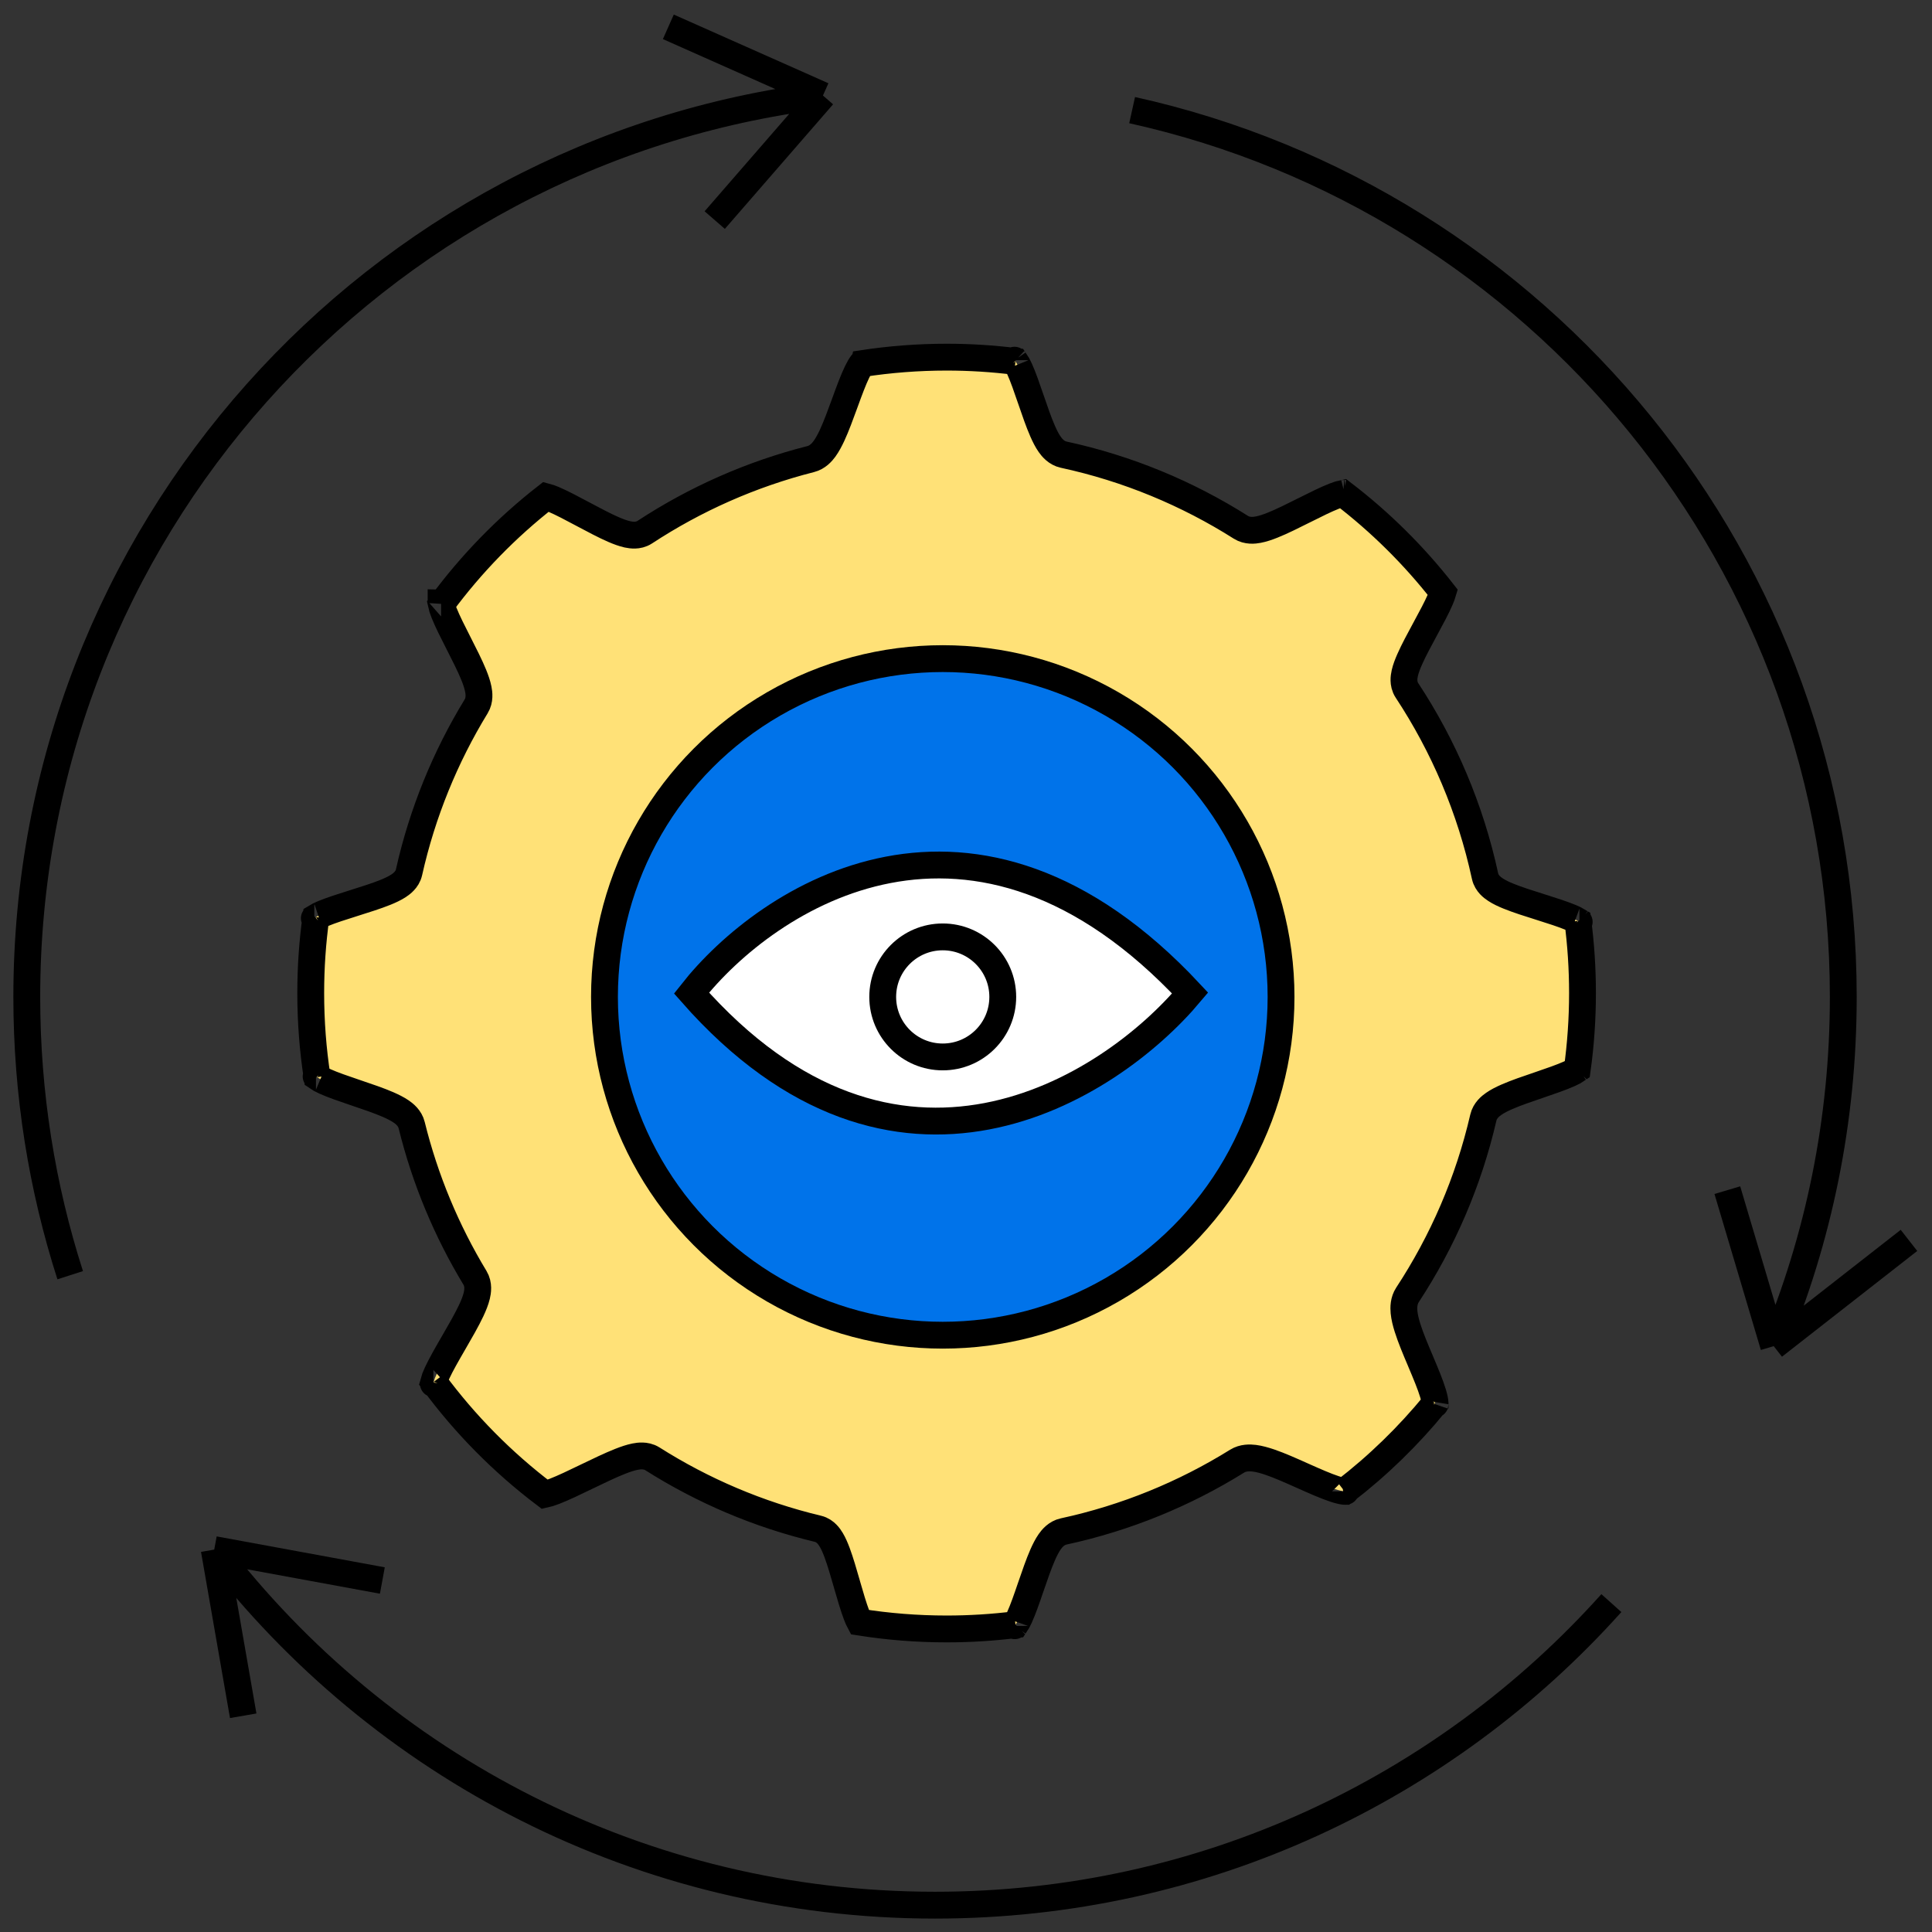
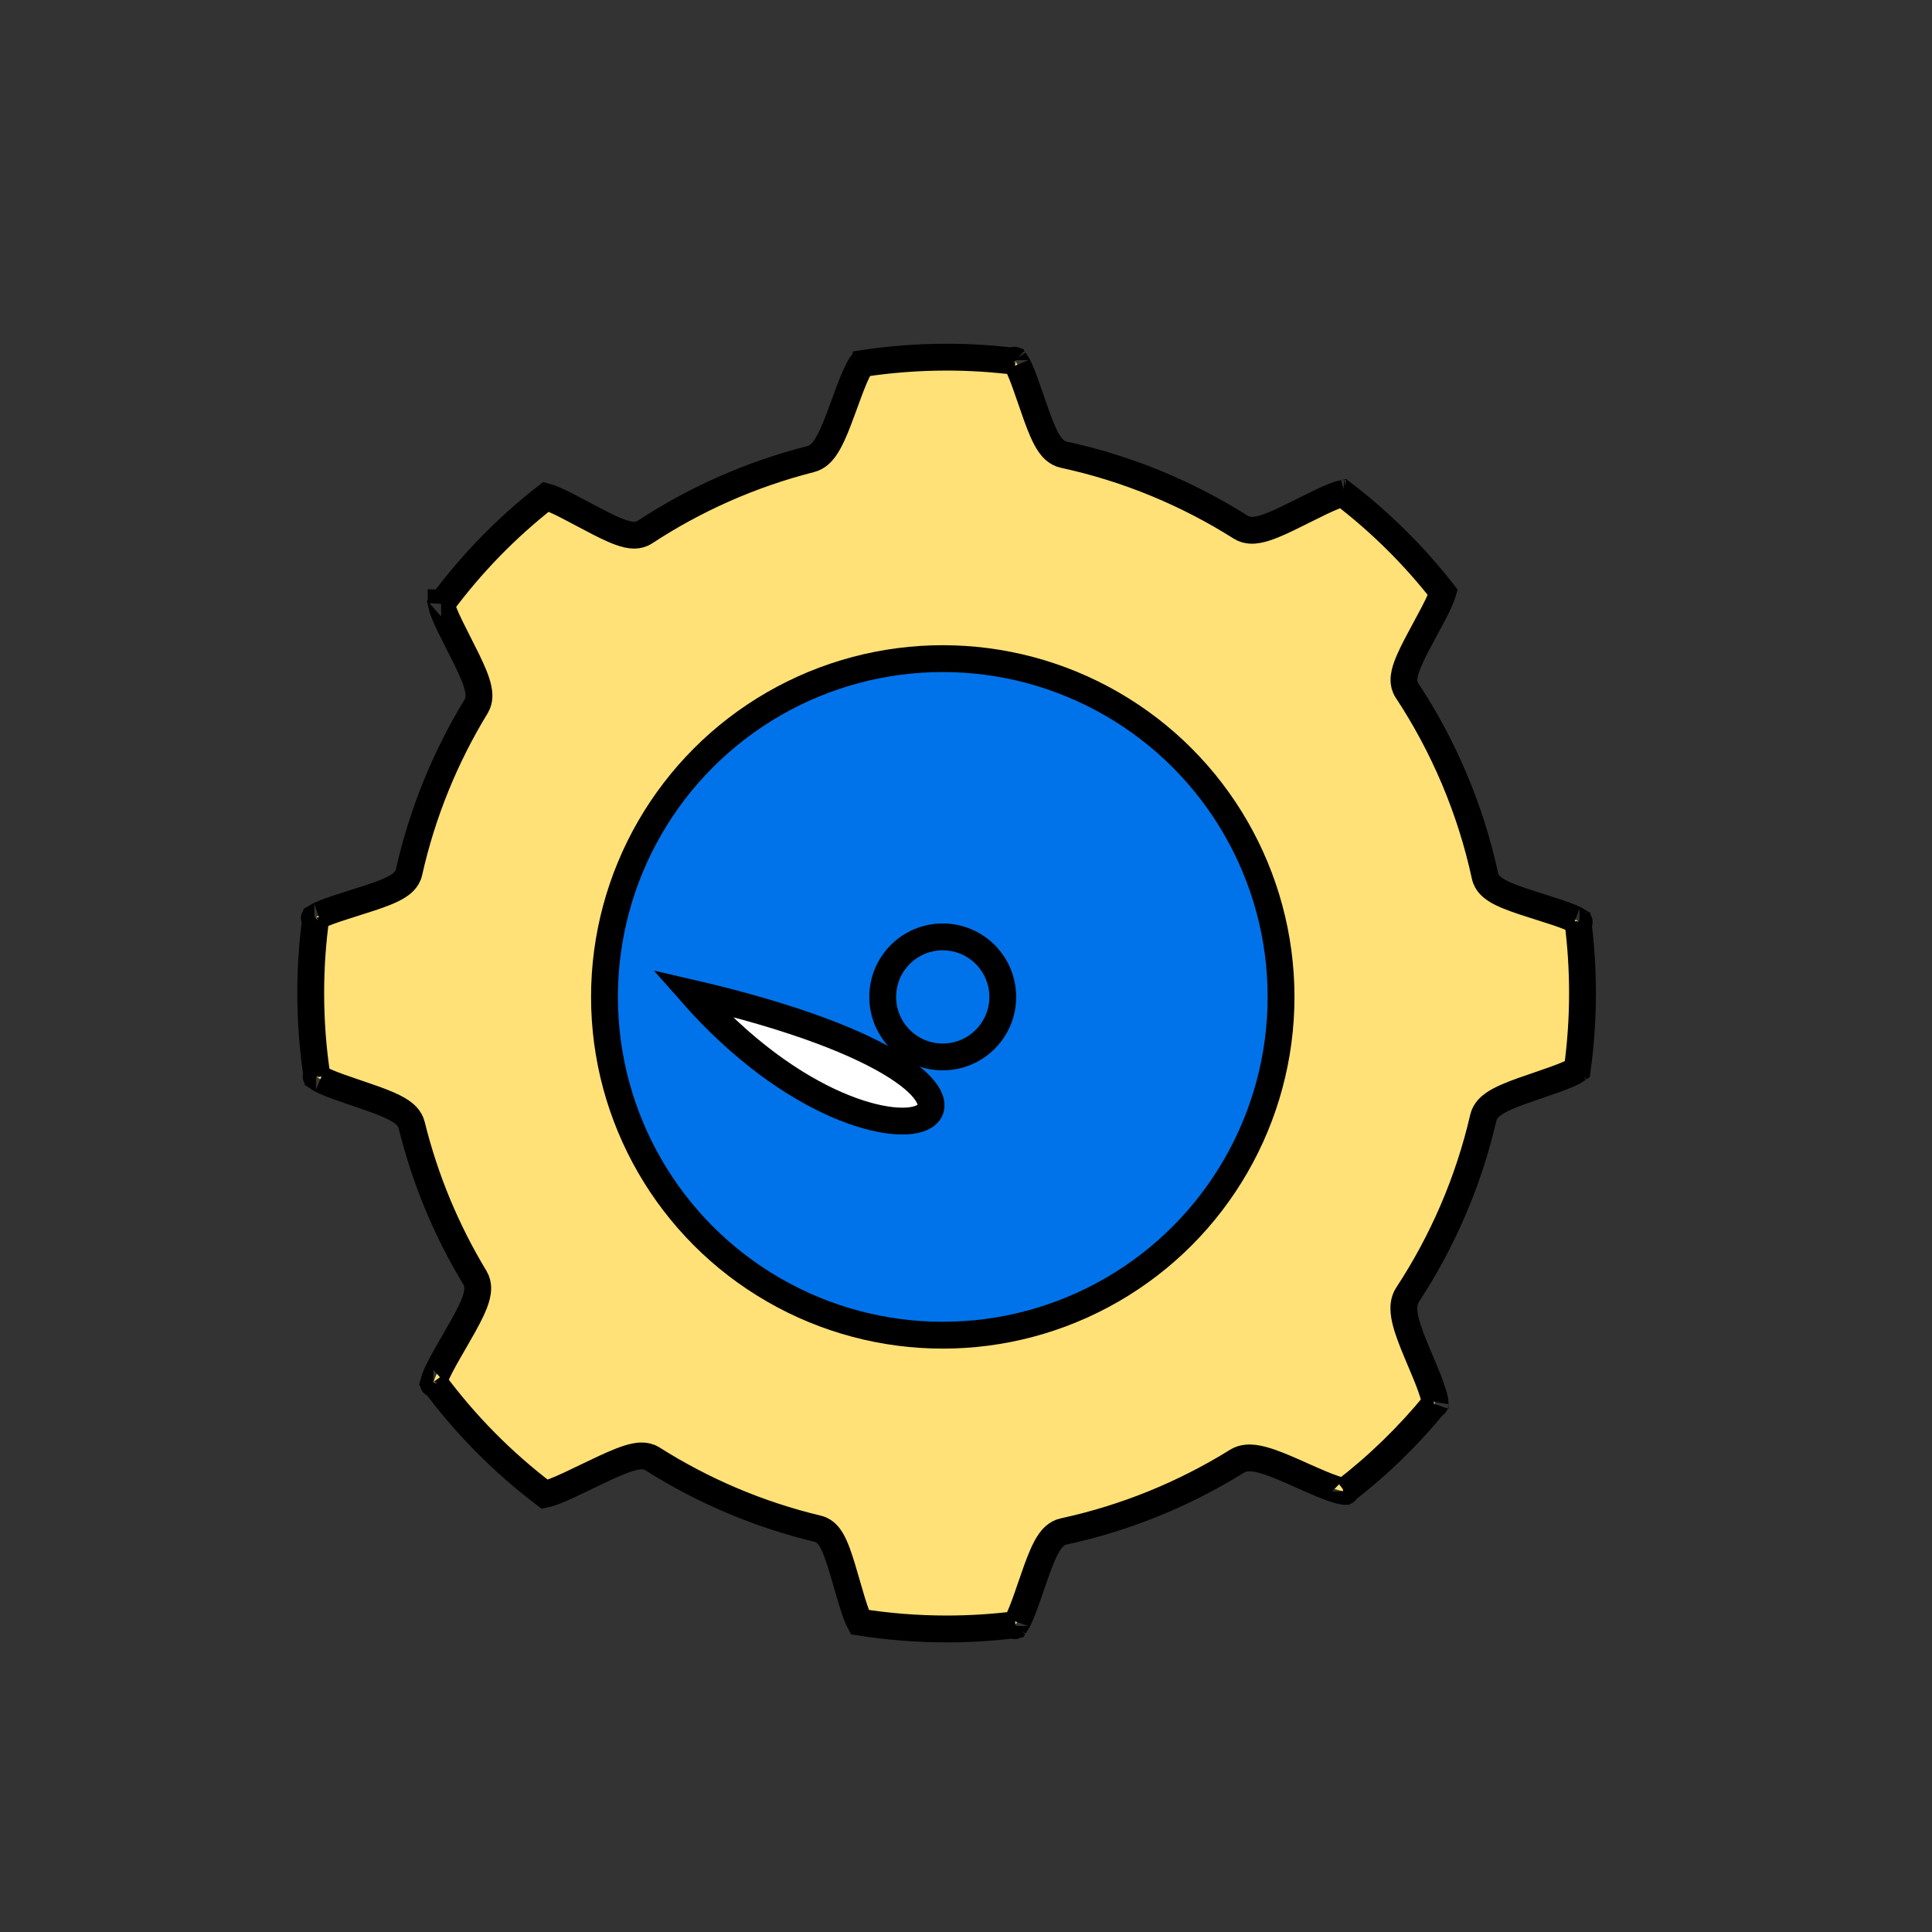
<svg xmlns="http://www.w3.org/2000/svg" width="72" height="72" viewBox="0 0 72 72" fill="none">
  <rect x="0" y="0" width="72" height="72" fill="#333333" stroke="none" />
  <path d="M58.975 37.008C58.975 37.976 58.908 38.928 58.779 39.86C58.722 39.9 58.628 39.952 58.491 40.014C58.196 40.147 57.799 40.284 57.37 40.43L57.321 40.447C56.919 40.583 56.493 40.728 56.156 40.876C55.981 40.952 55.807 41.039 55.666 41.138C55.547 41.22 55.341 41.384 55.28 41.649C54.728 44.038 53.759 46.267 52.453 48.256C52.309 48.476 52.308 48.729 52.324 48.9C52.342 49.088 52.393 49.29 52.455 49.486C52.573 49.861 52.758 50.3 52.932 50.709L52.952 50.758C53.138 51.198 53.307 51.602 53.405 51.928C53.454 52.091 53.476 52.209 53.481 52.285C53.481 52.29 53.481 52.295 53.481 52.3C52.486 53.517 51.354 54.618 50.108 55.578C50.105 55.578 50.101 55.578 50.097 55.577C50.02 55.57 49.903 55.544 49.74 55.49C49.416 55.384 49.014 55.207 48.579 55.013L48.532 54.992C48.126 54.81 47.692 54.616 47.321 54.489C47.129 54.424 46.931 54.368 46.746 54.344C46.582 54.324 46.328 54.314 46.104 54.453C44.144 55.672 41.964 56.57 39.637 57.073C39.369 57.131 39.203 57.337 39.12 57.455C39.021 57.597 38.934 57.77 38.858 57.943C38.71 58.279 38.565 58.704 38.428 59.103L38.411 59.151C38.265 59.579 38.129 59.973 37.996 60.266C37.935 60.399 37.884 60.49 37.845 60.547C37.004 60.652 36.147 60.706 35.278 60.706C34.175 60.706 33.093 60.619 32.039 60.452C32.007 60.393 31.967 60.306 31.922 60.186C31.809 59.89 31.693 59.493 31.57 59.066L31.559 59.025C31.443 58.623 31.321 58.198 31.197 57.864C31.133 57.693 31.061 57.522 30.977 57.383C30.936 57.313 30.882 57.235 30.813 57.166C30.747 57.099 30.639 57.011 30.485 56.974C28.265 56.444 26.185 55.552 24.311 54.365C24.178 54.281 24.039 54.262 23.943 54.259C23.843 54.255 23.746 54.269 23.66 54.286C23.489 54.321 23.299 54.386 23.111 54.46C22.744 54.605 22.303 54.818 21.884 55.02L21.847 55.038C21.405 55.252 20.989 55.452 20.659 55.579C20.503 55.639 20.387 55.675 20.307 55.692C18.733 54.5 17.336 53.087 16.162 51.498C16.181 51.426 16.22 51.321 16.285 51.178C16.43 50.864 16.655 50.472 16.898 50.052L16.919 50.016C17.149 49.619 17.393 49.197 17.561 48.84C17.647 48.657 17.725 48.467 17.767 48.291C17.802 48.146 17.851 47.869 17.701 47.621C16.646 45.877 15.843 43.963 15.342 41.93C15.278 41.668 15.072 41.506 14.953 41.424C14.811 41.326 14.636 41.24 14.461 41.163C14.122 41.016 13.694 40.871 13.291 40.735L13.241 40.718C12.809 40.572 12.41 40.435 12.113 40.302C11.972 40.238 11.876 40.185 11.818 40.144C11.661 39.122 11.58 38.075 11.58 37.008C11.58 36.047 11.646 35.102 11.774 34.177C11.831 34.142 11.92 34.097 12.045 34.045C12.339 33.923 12.734 33.797 13.161 33.663L13.205 33.649C13.605 33.523 14.03 33.39 14.364 33.255C14.537 33.185 14.709 33.105 14.849 33.014C14.919 32.968 14.997 32.91 15.064 32.837C15.131 32.766 15.21 32.657 15.243 32.508C15.74 30.289 16.595 28.206 17.746 26.322C17.89 26.087 17.852 25.82 17.824 25.681C17.791 25.51 17.725 25.324 17.652 25.144C17.509 24.794 17.297 24.38 17.099 23.989L17.08 23.952C16.869 23.538 16.674 23.152 16.551 22.844C16.494 22.701 16.461 22.595 16.446 22.524C17.56 21.015 18.876 19.664 20.353 18.511C20.419 18.528 20.512 18.561 20.636 18.613C20.934 18.74 21.308 18.938 21.71 19.153L21.742 19.17C22.123 19.372 22.526 19.588 22.865 19.735C23.038 19.81 23.217 19.877 23.382 19.914C23.465 19.932 23.562 19.946 23.662 19.943C23.761 19.94 23.898 19.918 24.029 19.832C25.901 18.604 27.986 17.674 30.215 17.108C30.469 17.044 30.635 16.851 30.727 16.726C30.832 16.581 30.925 16.405 31.008 16.228C31.167 15.886 31.323 15.457 31.471 15.052C31.477 15.034 31.484 15.015 31.491 14.997C31.649 14.562 31.797 14.162 31.941 13.863C32.014 13.713 32.074 13.613 32.12 13.555C32.121 13.554 32.122 13.553 32.123 13.551C33.151 13.393 34.205 13.31 35.278 13.31C36.147 13.31 37.004 13.365 37.845 13.47C37.884 13.526 37.935 13.617 37.996 13.75C38.129 14.043 38.265 14.437 38.411 14.865L38.428 14.913C38.565 15.313 38.71 15.738 38.858 16.073C38.934 16.247 39.021 16.42 39.12 16.561C39.203 16.679 39.369 16.885 39.637 16.943C42.02 17.458 44.249 18.387 46.245 19.651C46.479 19.799 46.746 19.766 46.888 19.739C47.06 19.707 47.246 19.643 47.426 19.571C47.777 19.431 48.192 19.222 48.583 19.026L48.62 19.008C49.034 18.8 49.419 18.608 49.727 18.488C49.868 18.433 49.972 18.401 50.042 18.387C51.437 19.454 52.691 20.696 53.772 22.079C53.753 22.144 53.72 22.235 53.668 22.355C53.54 22.651 53.339 23.022 53.123 23.422L53.106 23.453C52.902 23.831 52.684 24.232 52.536 24.568C52.46 24.739 52.391 24.916 52.354 25.079C52.335 25.161 52.32 25.257 52.322 25.358C52.324 25.455 52.345 25.595 52.432 25.727C53.8 27.803 54.8 30.14 55.343 32.649C55.375 32.798 55.454 32.908 55.52 32.98C55.588 33.053 55.665 33.111 55.736 33.157C55.876 33.249 56.047 33.329 56.219 33.398C56.553 33.534 56.977 33.668 57.376 33.793L57.42 33.807C57.846 33.941 58.24 34.067 58.533 34.189C58.656 34.24 58.744 34.284 58.801 34.319C58.916 35.199 58.975 36.096 58.975 37.008ZM58.824 39.823C58.824 39.823 58.822 39.826 58.817 39.83C58.821 39.825 58.824 39.823 58.824 39.823ZM53.48 52.333C53.48 52.333 53.48 52.332 53.481 52.329C53.48 52.332 53.48 52.334 53.48 52.333ZM50.146 55.578C50.146 55.579 50.145 55.579 50.141 55.579C50.144 55.578 50.146 55.578 50.146 55.578ZM37.807 60.593C37.807 60.593 37.809 60.59 37.814 60.586C37.809 60.592 37.807 60.594 37.807 60.593ZM16.151 51.565C16.15 51.565 16.15 51.562 16.151 51.553C16.151 51.561 16.151 51.565 16.151 51.565ZM11.775 40.109C11.775 40.109 11.777 40.111 11.781 40.116C11.776 40.111 11.774 40.109 11.775 40.109ZM11.714 34.22C11.713 34.22 11.716 34.217 11.724 34.211C11.718 34.217 11.714 34.22 11.714 34.22ZM16.438 22.461C16.439 22.461 16.439 22.465 16.438 22.472C16.438 22.464 16.438 22.461 16.438 22.461ZM32.152 13.52C32.152 13.52 32.15 13.522 32.147 13.524C32.15 13.521 32.152 13.52 32.152 13.52ZM37.807 13.423C37.807 13.422 37.809 13.425 37.814 13.43C37.809 13.426 37.807 13.423 37.807 13.423ZM50.105 18.38C50.105 18.38 50.101 18.381 50.094 18.38C50.102 18.38 50.105 18.38 50.105 18.38ZM58.861 34.363C58.861 34.363 58.857 34.36 58.852 34.354C58.859 34.36 58.862 34.363 58.861 34.363Z" fill="#FFE177" stroke="black" />
-   <path d="M30.669 3.56C13.946 5.618 0.998 19.873 0.998 37.152C0.998 40.77 1.566 44.255 2.616 47.523M30.669 3.56L24.907 1M30.669 3.56L26.636 8.202M42.191 4.104C57.353 7.459 68.694 20.981 68.694 37.152C68.694 41.764 67.771 46.16 66.101 50.167M66.101 50.167L71.142 46.226M66.101 50.167L64.373 44.354M60.051 59.743C53.855 66.653 44.858 71 34.846 71C23.902 71 14.171 65.806 7.984 57.749M7.984 57.749L9.064 63.942M7.984 57.749L14.249 58.901" stroke="black" />
  <circle cx="35.134" cy="37.152" r="12.607" fill="#0073EA" stroke="black" />
-   <path d="M25.771 37.008C28.604 33.407 36.286 28.366 44.352 37.008C41.327 40.609 33.376 45.65 25.771 37.008Z" fill="white" stroke="black" />
+   <path d="M25.771 37.008C41.327 40.609 33.376 45.65 25.771 37.008Z" fill="white" stroke="black" />
  <circle cx="35.133" cy="37.152" r="2.237" stroke="black" />
</svg>